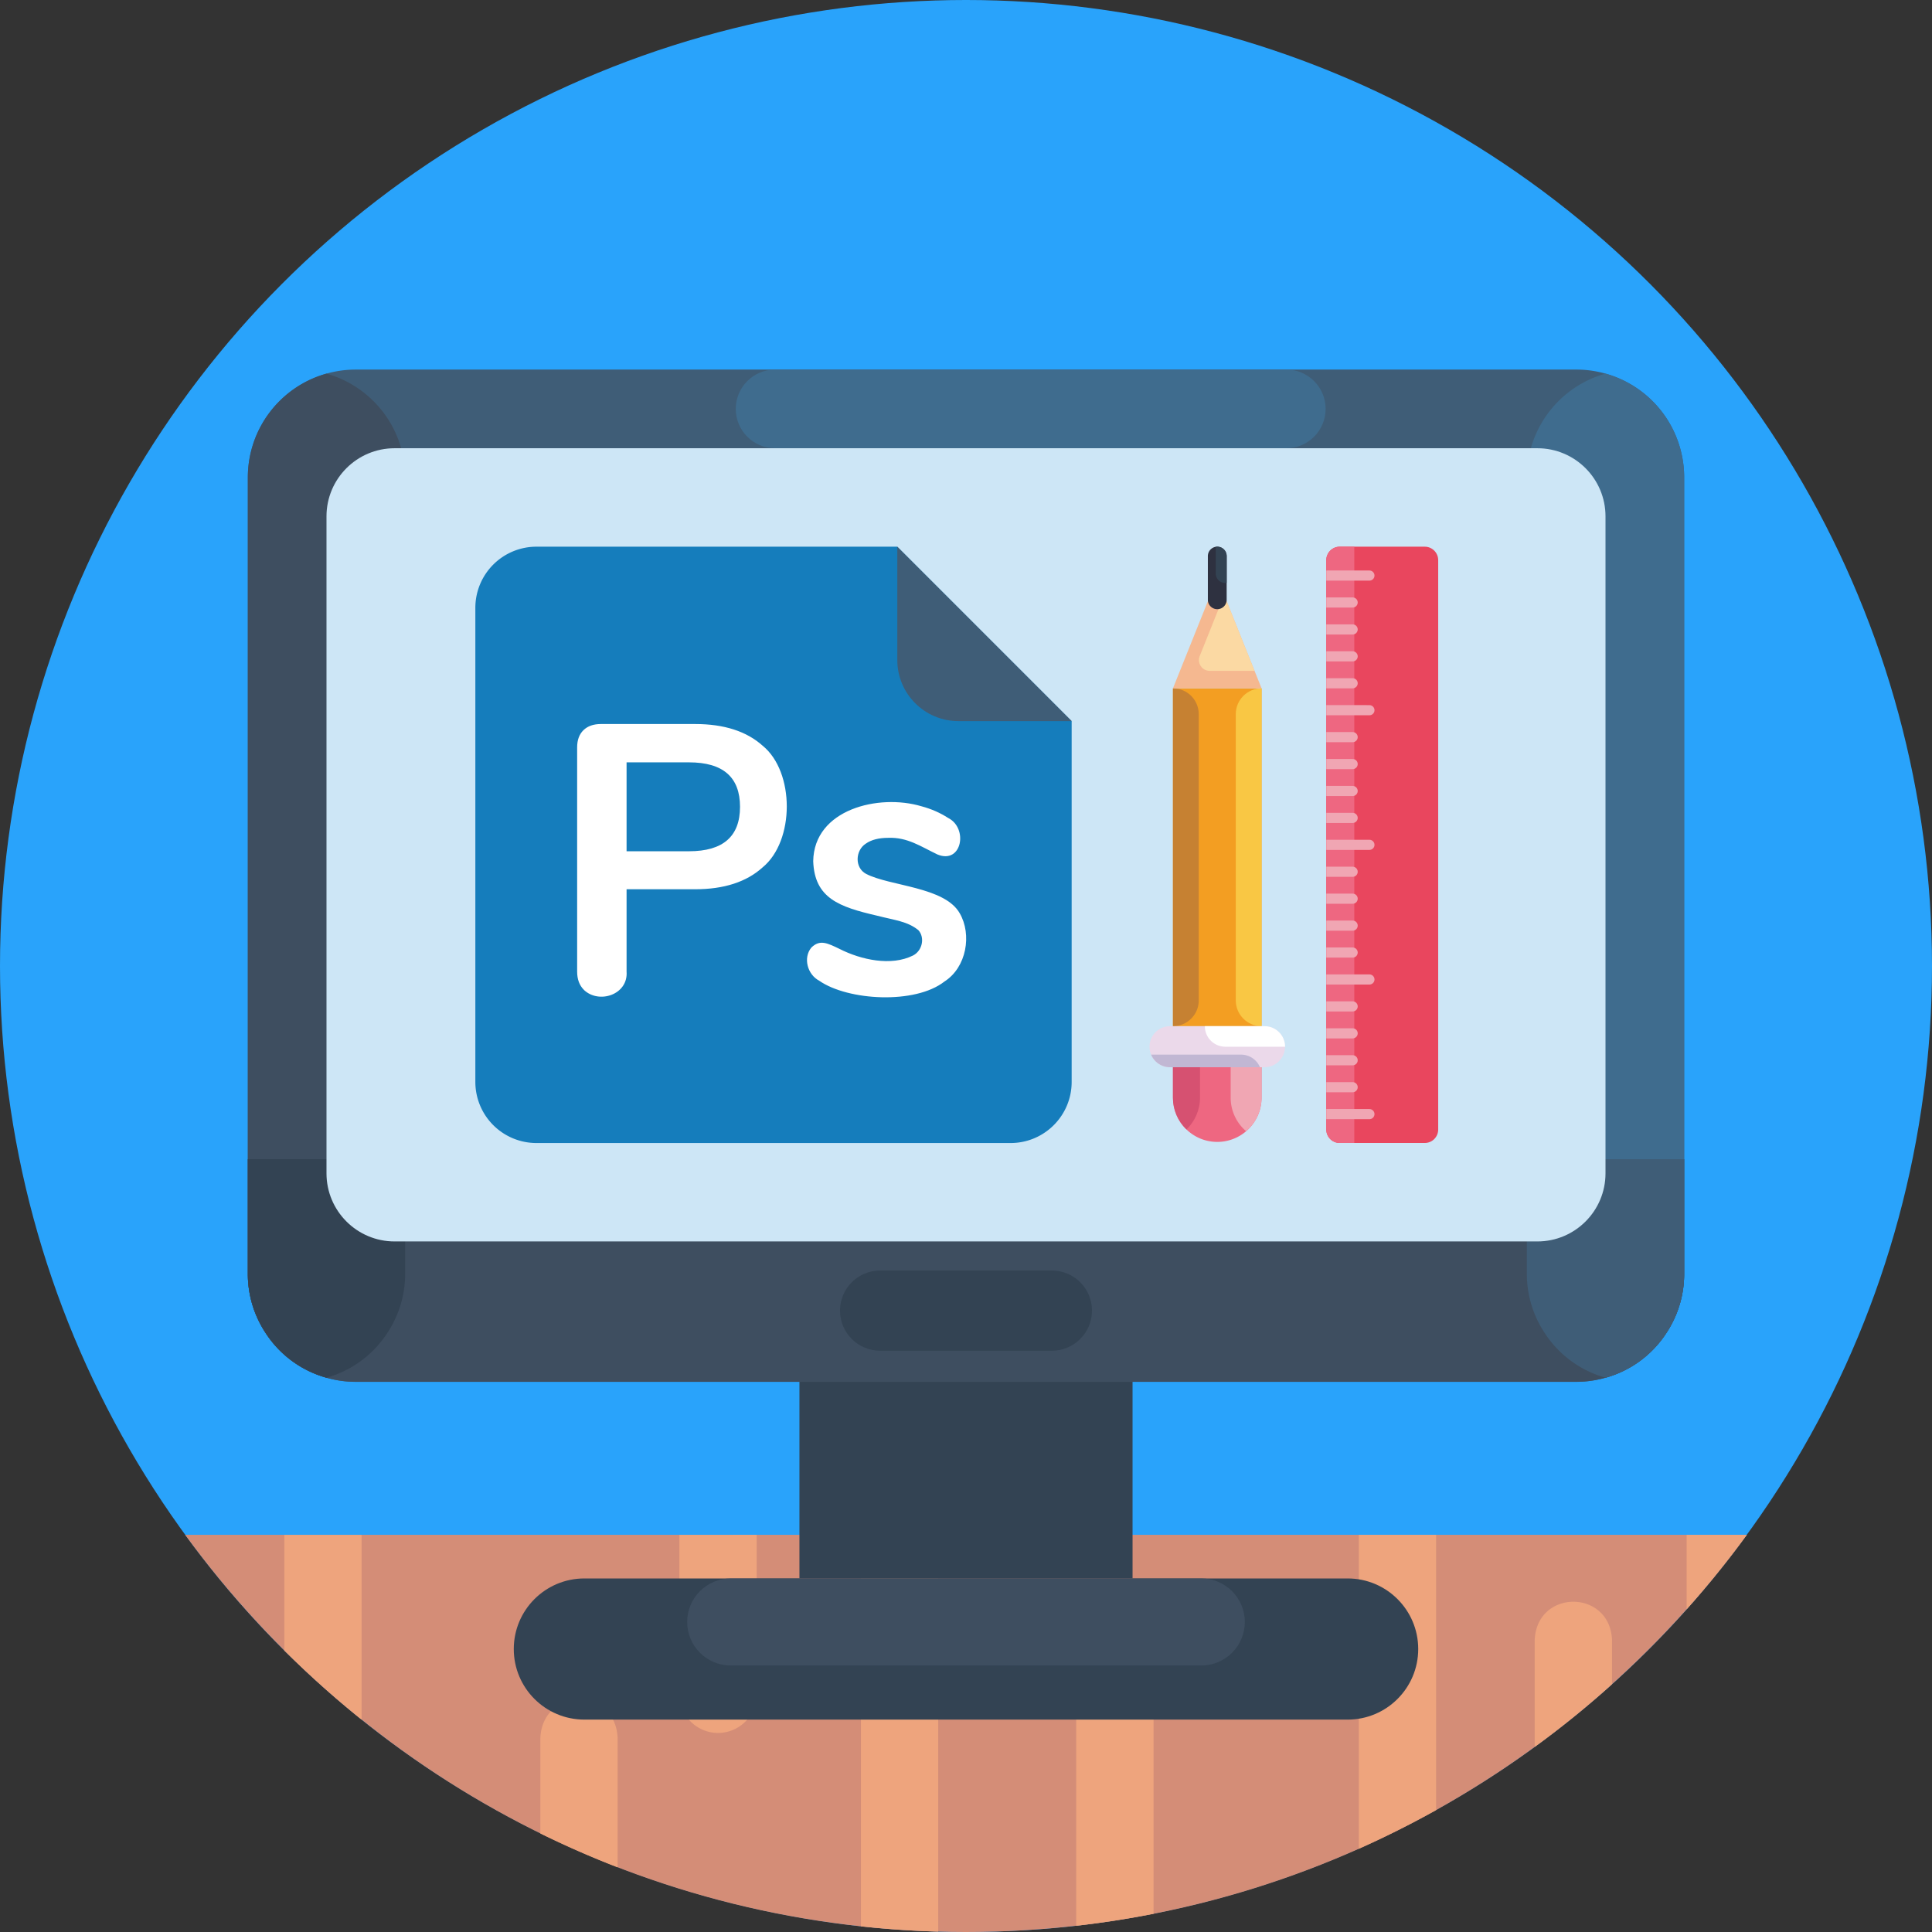
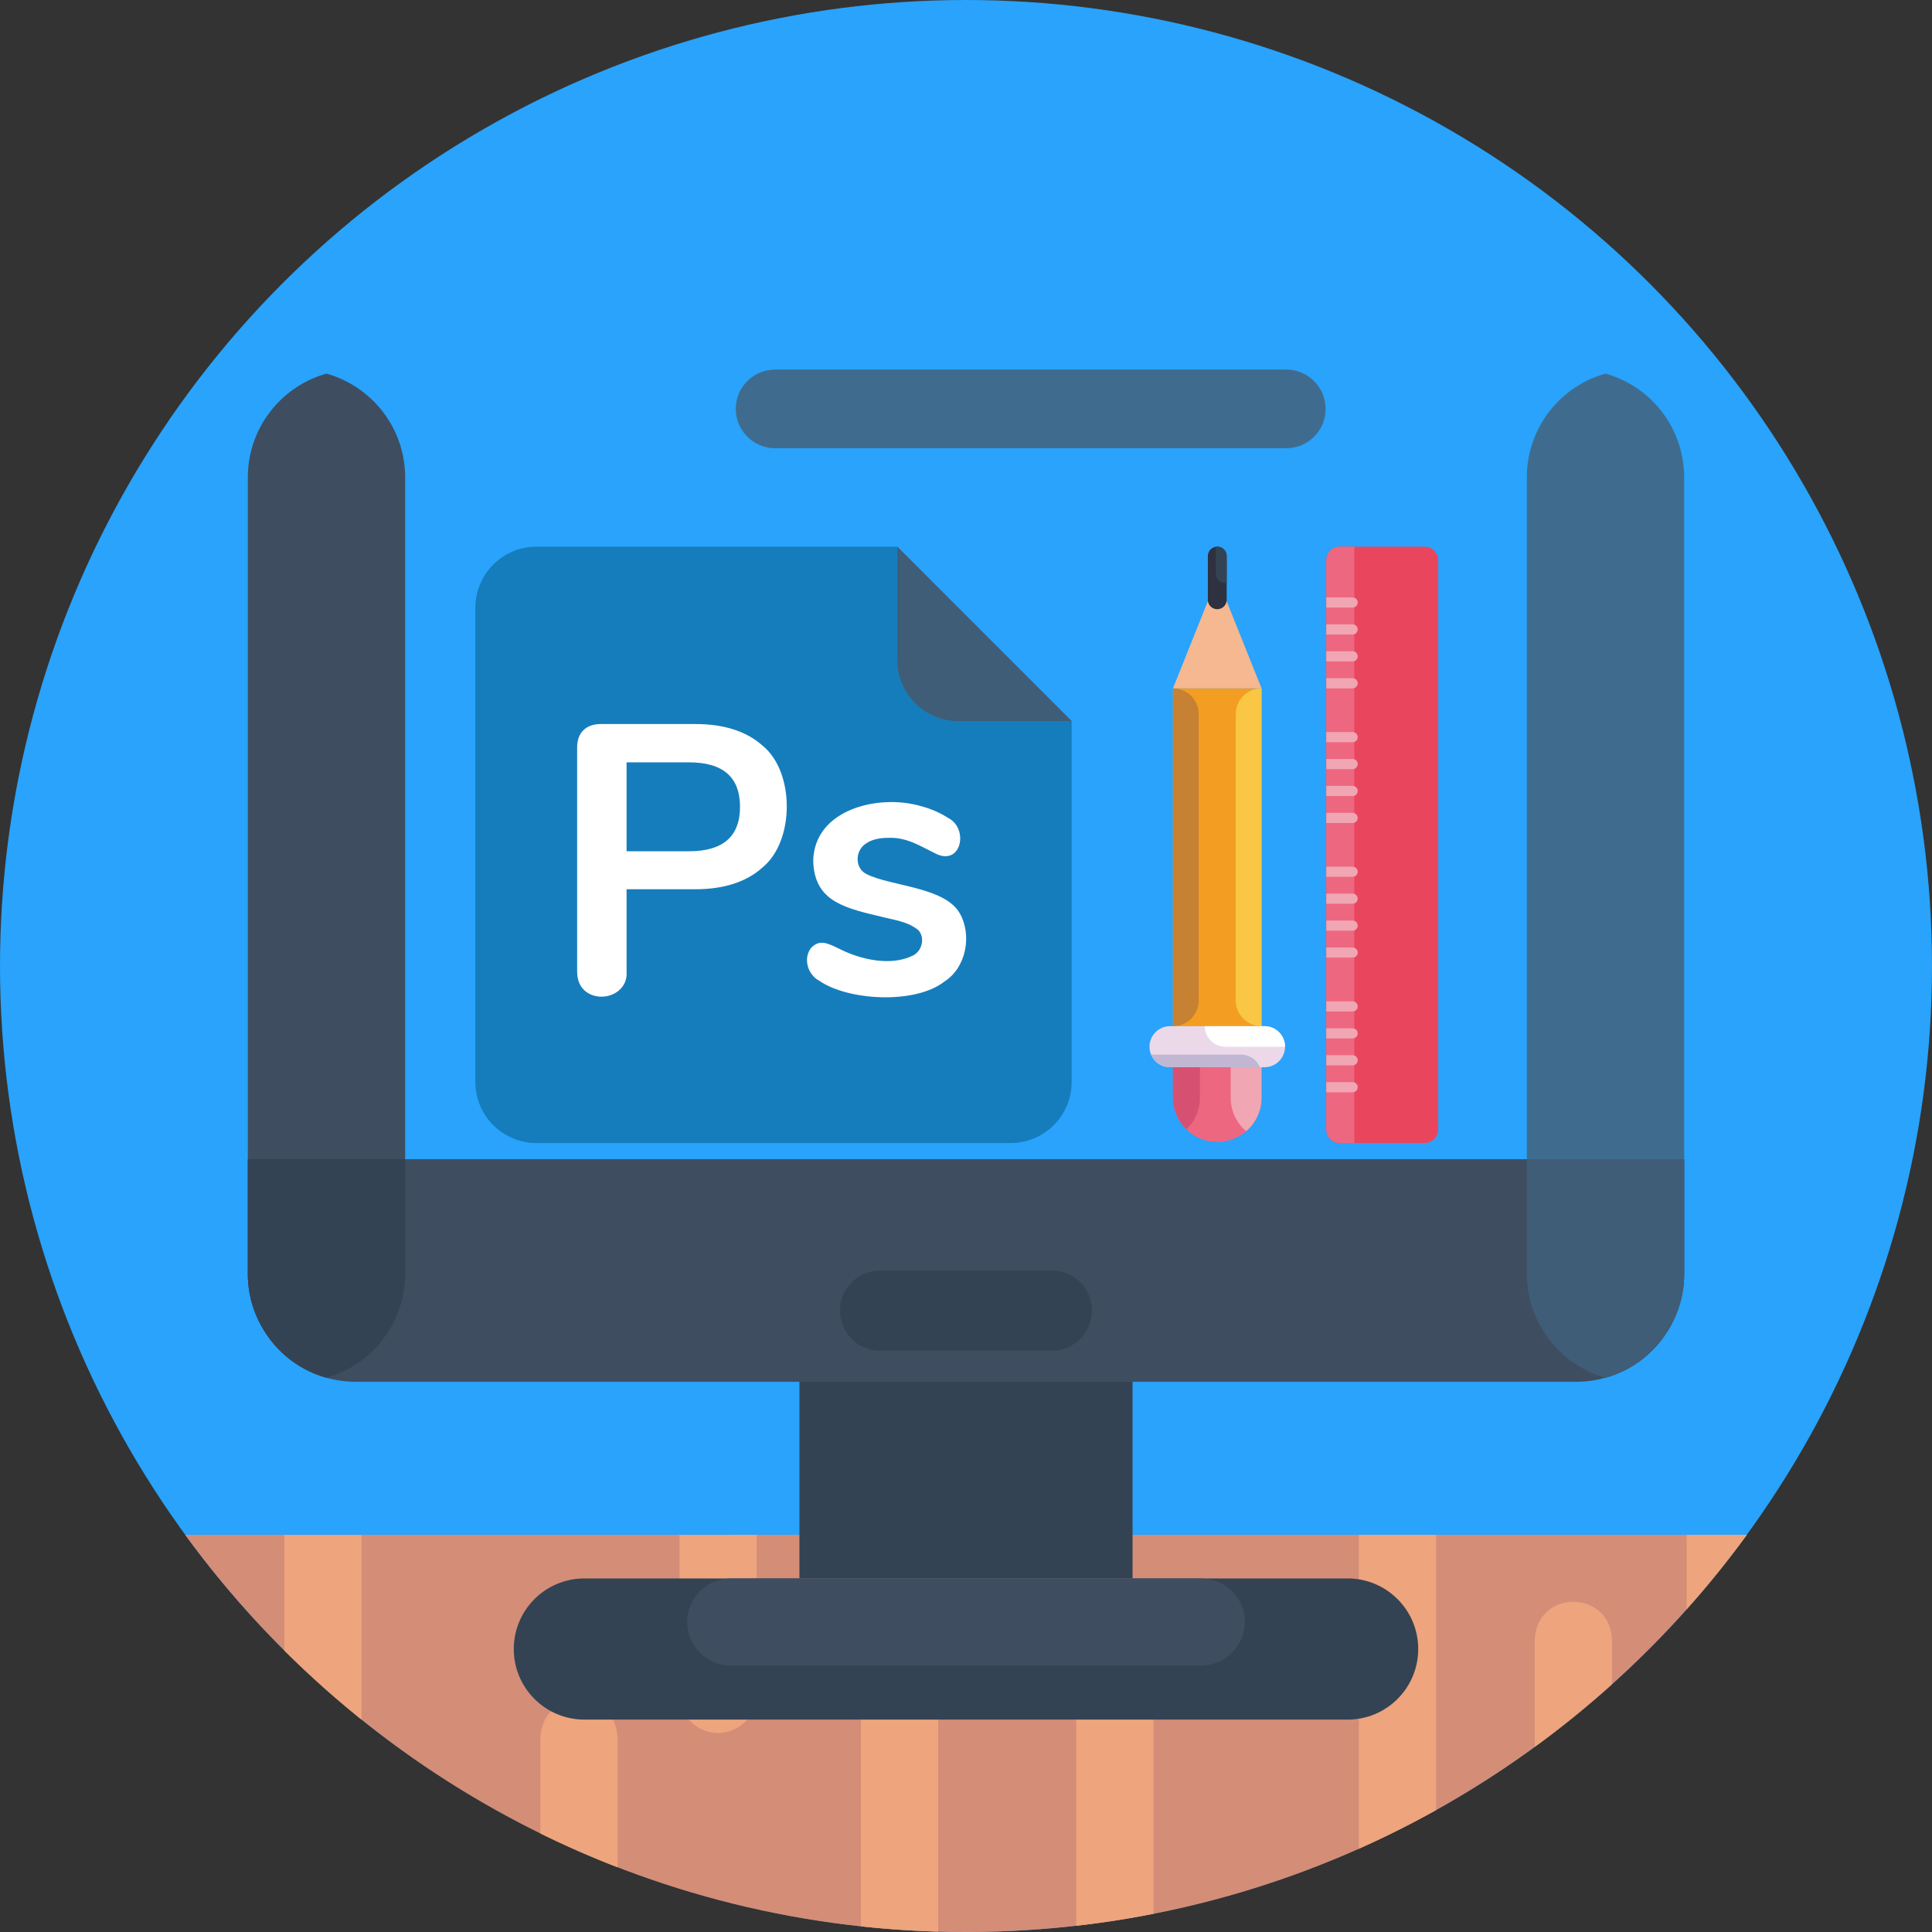
<svg xmlns="http://www.w3.org/2000/svg" xmlns:xlink="http://www.w3.org/1999/xlink" height="512" width="512">
  <rect width="100%" height="100%" fill="#333333" stroke="none" />
  <circle cx="256" cy="256" fill="#29a3fb" r="256" />
  <path d="M462.93 406.75C416.37 470.55 341.02 512 256 512S95.63 470.55 49.07 406.75z" fill="#d48d77" />
  <path d="M380.58 406.75v72.95c-6.668 3.708-13.507 7.145-20.48 10.25v-83.2zm82.34 0c-4.978 6.838-10.303 13.422-15.94 19.73v-19.73zm-262.388 0V449a10.26 10.26 0 0 1-10.25 10.25 10.26 10.26 0 0 1-10.24-10.25v-42.24zm105.168 31.2v69.23a246.36 246.36 0 0 1-20.5 3.17v-72.4a10.25 10.25 0 0 1 10.24-10.24c5.656.004 10.25 4.576 10.25 10.24zm121.5-3.3v11.68a249.55 249.55 0 0 1-20.49 16.63v-28.3c.528-13.576 19.964-13.57 20.5 0zm-178.57-27.88V511.9a254.25 254.25 0 0 1-20.48-1.39V406.75zm-84.95 53.87v34.23c-6.98-2.7-13.8-5.7-20.48-8.98v-25.25c.518-13.58 19.966-13.573 20.48 0zm-67.85-53.35v48.44c-7.145-5.736-13.984-11.856-20.48-18.32v-30.12c0-.17 0-.35.01-.52h20.46c.01.18.01.35.01.52z" fill="#eea47d" />
  <g fill="#334353">
    <path d="M282.896 330.024h-53.792a17.25 17.25 0 0 0-17.245 17.245v71.037h88.28V347.27c.001-9.525-7.72-17.245-17.244-17.245z" />
    <path d="M357.14 418.305H154.86c-10.33 0-18.702 8.373-18.702 18.703s8.373 18.703 18.702 18.703h202.28c10.33 0 18.703-8.373 18.703-18.703s-8.374-18.703-18.704-18.703z" />
  </g>
  <path d="M318.36 418.305H193.64c-6.37 0-11.532 5.163-11.532 11.532s5.163 11.532 11.532 11.532H318.36c6.37 0 11.532-5.163 11.532-11.532s-5.163-11.532-11.532-11.532z" fill="#3e4e60" />
-   <path d="M446.32 126.53v211.03a28.38 28.38 0 0 1-4.665 15.629c-3.707 5.754-9.42 10.043-16.173 11.923a27.98 27.98 0 0 1-7.75 1.089H94.268c-2.71 0-5.287-.376-7.75-1.09a28.24 28.24 0 0 1-16.173-11.923 28.38 28.38 0 0 1-4.665-15.629V126.53c0-2.657.376-5.287 1.075-7.75 2.67-9.55 10.173-17.093 19.763-19.763a28.47 28.47 0 0 1 7.75-1.076h323.465c2.71 0 5.287.376 7.75 1.076 9.55 2.67 17.093 10.173 19.763 19.763.7 2.462 1.075 5.093 1.075 7.75z" fill="#3f5d77" />
  <path d="M107.37 126.53v211.03c0 5.754-1.71 11.132-4.678 15.63-3.706 5.754-9.42 10.043-16.173 11.923a28.24 28.24 0 0 1-16.173-11.923 28.38 28.38 0 0 1-4.665-15.629V126.53c0-13.09 8.786-24.13 20.838-27.513 12.05 3.383 20.85 14.424 20.85 27.513z" fill="#3e4e60" />
  <path d="M446.32 126.53v211.03a28.38 28.38 0 0 1-4.665 15.629c-3.707 5.754-9.42 10.043-16.173 11.923a28.24 28.24 0 0 1-16.173-11.923c-2.968-4.497-4.678-9.875-4.678-15.63V126.53c0-13.128 8.838-24.17 20.852-27.513 12 3.344 20.837 14.385 20.837 27.513z" fill="#3f6c8e" />
  <path d="M446.32 307.2v30.35a28.38 28.38 0 0 1-4.665 15.629c-3.707 5.754-9.42 10.043-16.173 11.923a27.98 27.98 0 0 1-7.75 1.089H94.268c-2.71 0-5.287-.376-7.75-1.09a28.24 28.24 0 0 1-16.173-11.923 28.38 28.38 0 0 1-4.665-15.629V307.2z" fill="#3e4e60" />
  <path d="M107.37 307.2v30.35c0 5.754-1.71 11.132-4.678 15.63-3.706 5.754-9.42 10.043-16.173 11.923a28.24 28.24 0 0 1-16.173-11.923 28.38 28.38 0 0 1-4.665-15.629V307.2z" fill="#334353" />
  <path d="M446.32 307.2v30.35a28.38 28.38 0 0 1-4.665 15.629c-3.707 5.754-9.42 10.043-16.173 11.923a28.24 28.24 0 0 1-16.173-11.923c-2.968-4.497-4.678-9.875-4.678-15.63V307.2z" fill="#3f5d77" />
  <path d="M278.767 336.705h-45.534c-5.866 0-10.622 4.755-10.622 10.622s4.755 10.622 10.622 10.622h45.534c5.866 0 10.622-4.755 10.622-10.622s-4.756-10.622-10.622-10.622z" fill="#334353" />
  <path d="M340.88 118.788H205.408c-5.756 0-10.423-4.666-10.423-10.423s4.666-10.423 10.423-10.423H340.88c5.756 0 10.423 4.666 10.423 10.423s-4.666 10.423-10.423 10.423z" fill="#3f6c8e" />
-   <path d="M407.423 328.995H104.577c-9.97 0-18.053-8.083-18.053-18.053V136.84c0-9.97 8.083-18.053 18.053-18.053h302.845c9.97 0 18.053 8.083 18.053 18.053v174.102c0 9.97-8.082 18.053-18.052 18.053z" fill="#cde6f6" />
  <path d="M284 191.1v95.615c0 8.952-7.248 16.2-16.193 16.2H142.173a16.2 16.2 0 0 1-16.2-16.2V161.07a16.2 16.2 0 0 1 16.2-16.193h95.62z" fill="#157dbc" />
  <path d="M284 191.1h-30.012c-8.946 0-16.193-7.248-16.193-16.193v-30.02z" fill="#3f5d77" />
  <path d="M154.726 262.305c-1.185-1.183-1.777-2.793-1.777-4.823V198.07c0-1.963.56-3.486 1.676-4.57s2.657-1.626 4.62-1.626h24.983c7.65 0 13.6 1.915 17.875 5.74 8.553 6.957 8.52 25.26 0 32.245-4.265 3.86-10.224 5.8-17.874 5.8h-18.18v21.835c.45 6.122-7.344 8.656-11.324 4.822zm27.878-36.714c9.004 0 13.507-3.925 13.507-11.78s-4.503-11.78-13.507-11.78H166.05v23.56h16.554zm34.53 34.327c-3.195-1.66-4.334-6.1-2.132-8.785 2.283-2.263 4.312-1.184 7.515.354 5.667 2.876 13.65 4.632 19.45 1.727 2.5-1.284 3.172-4.76 1.422-6.704-2.913-2.364-6.123-2.6-11.02-3.86-9.933-2.305-16.507-4.584-16.86-14.42.196-13.794 17.4-17.92 28.64-14.573 2.64.7 5 1.743 7.1 3.096 5.4 2.702 3.667 12.34-2.793 9.7-4.4-2.096-7.974-4.62-13.05-4.418-2.506 0-4.486.507-5.94 1.524-2.818 1.787-3.03 6.38.05 8.023 6.32 3.288 20.85 3.397 24.83 10.46 3.24 5.6 1.836 14.3-4.063 18.076-7.805 6.102-25.547 5.065-33.16-.2z" fill="#fff" />
  <path d="m310.844 182.422h23.485v89.528h-23.485z" fill="#f39e22" />
  <path d="M317.675 189.252v75.868c0 1.888-.764 3.6-2.002 4.828s-2.94 2.002-4.828 2.002v-89.528a6.83 6.83 0 0 1 6.83 6.83z" fill="#c68132" />
  <path d="M334.33 182.422v89.528c-3.775 0-6.836-3.06-6.836-6.83v-75.868c0-3.775 3.06-6.83 6.836-6.83z" fill="#f9c744" />
  <path d="M340.54 277.39a5.44 5.44 0 0 1-5.434 5.439h-25.04a5.42 5.42 0 0 1-3.841-1.593 5.44 5.44 0 0 1-1.173-1.746 5.4 5.4 0 0 1-.42-2.1c0-3.006 2.433-5.44 5.434-5.44h25.04a5.42 5.42 0 0 1 3.841 1.593 5.41 5.41 0 0 1 1.593 3.846z" fill="#ebd9ea" />
  <path d="M340.54 277.39h-15.8a5.42 5.42 0 0 1-5.439-5.439h15.815a5.42 5.42 0 0 1 3.841 1.593 5.41 5.41 0 0 1 1.593 3.846z" fill="#fff" />
  <path d="M333.907 282.828h-23.84a5.42 5.42 0 0 1-3.841-1.593 5.44 5.44 0 0 1-1.173-1.746h23.84a5.42 5.42 0 0 1 3.841 1.593 5.45 5.45 0 0 1 1.173 1.746z" fill="#c1b7d3" />
  <path d="M334.327 282.828v8.047a11.69 11.69 0 0 1-4.097 8.909 8.32 8.32 0 0 1-.676.546 11.72 11.72 0 0 1-6.967 2.286c-2.74 0-5.26-.938-7.256-2.51-.31-.245-.616-.507-.9-.79-.05-.038-.098-.087-.147-.136-2.128-2.122-3.442-5.057-3.442-8.303v-8.047h23.485z" fill="#ee6781" />
  <path d="M334.327 282.828v8.047a11.69 11.69 0 0 1-4.097 8.909l-.655-.606c-2.122-2.122-3.437-5.057-3.437-8.303v-8.047z" fill="#f0a6b3" />
  <path d="M318.016 282.828v8.047c0 3.317-1.37 6.312-3.584 8.44-.05-.038-.098-.087-.147-.136-2.128-2.122-3.442-5.057-3.442-8.303v-8.047z" fill="#d65171" />
  <path d="M334.327 182.422h-23.485l9.82-24.5h3.852l7.954 19.857z" fill="#f5b890" />
-   <path d="M332.467 177.78H320.58c-2.018 0-3.393-2.04-2.646-3.912l6.388-15.946h.19z" fill="#fbd9a3" />
  <path d="M325.08 147.37v11.582a2.49 2.49 0 0 1-2.493 2.488 2.5 2.5 0 0 1-1.762-.726 2.48 2.48 0 0 1-.731-1.762V147.37c0-1.244.91-2.27 2.095-2.46.13-.022.262-.033.398-.033 1.375 0 2.493 1.113 2.493 2.493z" fill="#2e3140" />
  <path d="M325.08 147.37v7.087c-.13.022-.262.033-.398.033a2.47 2.47 0 0 1-1.762-.731 2.48 2.48 0 0 1-.731-1.762v-7.087c.13-.022.262-.033.398-.033 1.375 0 2.493 1.113 2.493 2.493z" fill="#334353" />
  <path d="M355.044 144.878h22.53c1.968 0 3.563 1.595 3.563 3.563v150.9c0 1.968-1.595 3.563-3.563 3.563h-22.53c-1.968 0-3.563-1.595-3.563-3.563v-150.9c0-1.968 1.595-3.563 3.563-3.563z" fill="#e9465e" />
  <path d="M358.9 144.878h-3.856c-1.968 0-3.563 1.595-3.563 3.563v150.9c0 1.968 1.595 3.563 3.563 3.563h3.856z" fill="#ee6781" />
  <g fill="#f0a6b3">
    <use xlink:href="#B" />
    <use xlink:href="#B" y="35.681" />
    <use xlink:href="#C" />
    <use xlink:href="#C" y="7.138" />
    <use xlink:href="#C" y="14.274" />
    <use xlink:href="#C" y="21.41" />
    <use xlink:href="#B" y="71.361" />
    <use xlink:href="#C" y="35.682" />
    <use xlink:href="#C" y="42.818" />
    <use xlink:href="#C" y="49.954" />
    <use xlink:href="#C" y="57.09" />
    <use xlink:href="#B" y="107.042" />
    <use xlink:href="#C" y="71.362" />
    <use xlink:href="#C" y="78.498" />
    <use xlink:href="#C" y="85.635" />
    <use xlink:href="#C" y="92.77" />
    <use xlink:href="#B" y="142.722" />
    <use xlink:href="#C" y="107.043" />
    <use xlink:href="#C" y="114.18" />
    <use xlink:href="#C" y="121.315" />
    <use xlink:href="#C" y="128.45" />
  </g>
  <defs>
-     <path id="B" d="M351.48 153.875h11.432c.743 0 1.345-.602 1.345-1.345s-.602-1.345-1.345-1.345H351.48z" />
    <path id="C" d="M351.48 161.01h6.986c.743 0 1.345-.602 1.345-1.345s-.602-1.345-1.345-1.345h-6.986z" />
  </defs>
</svg>